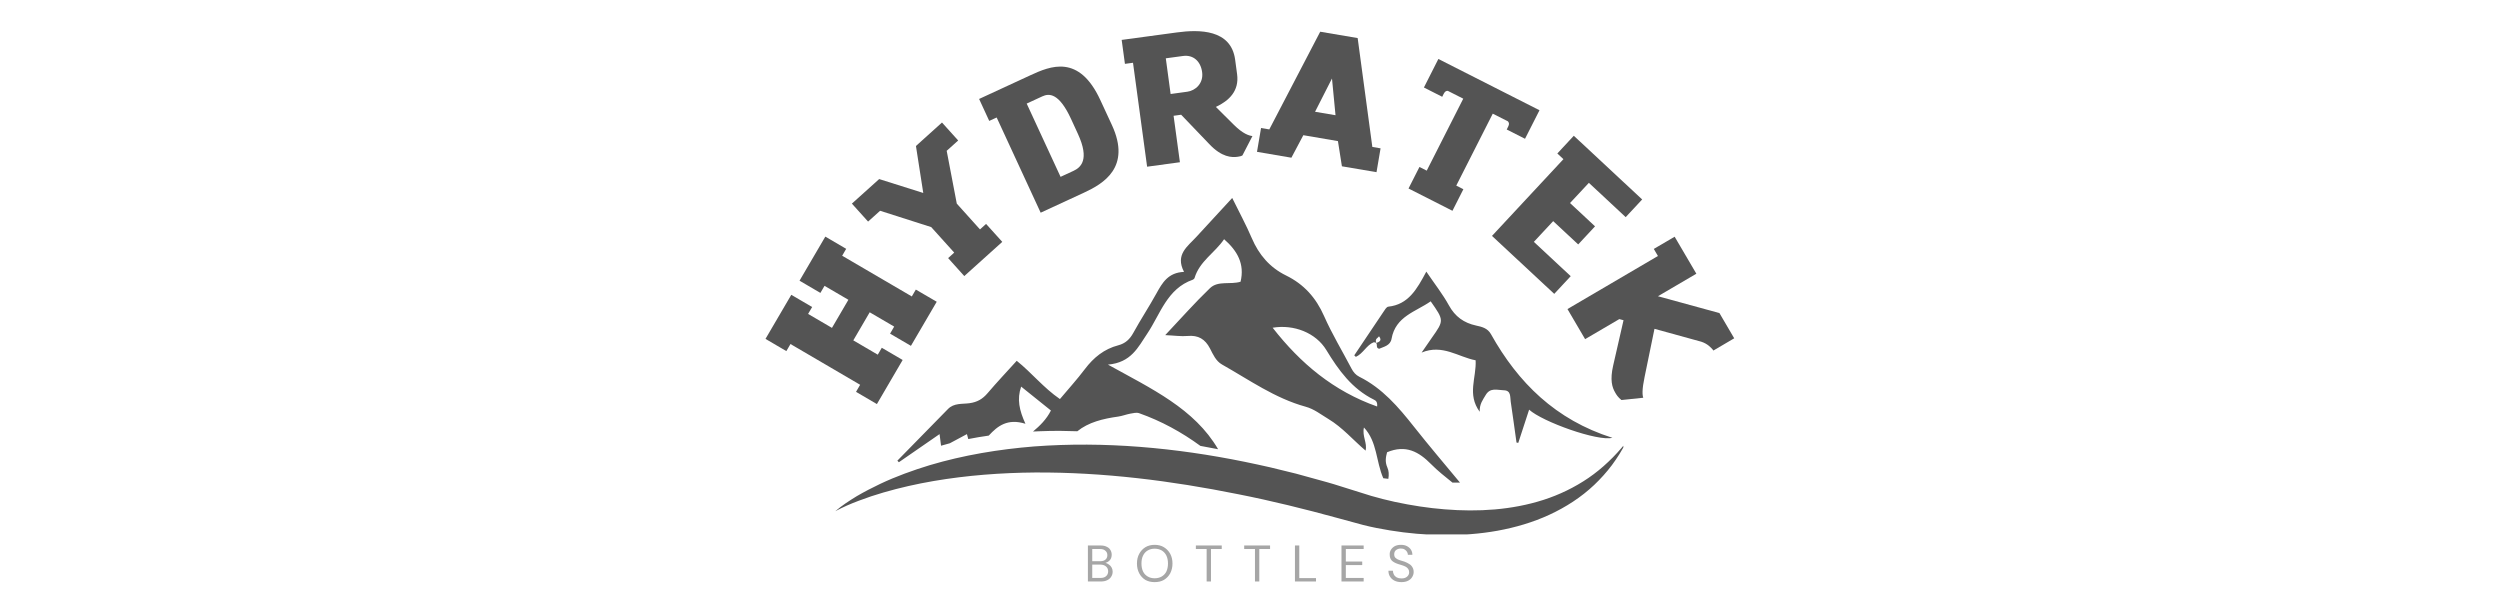
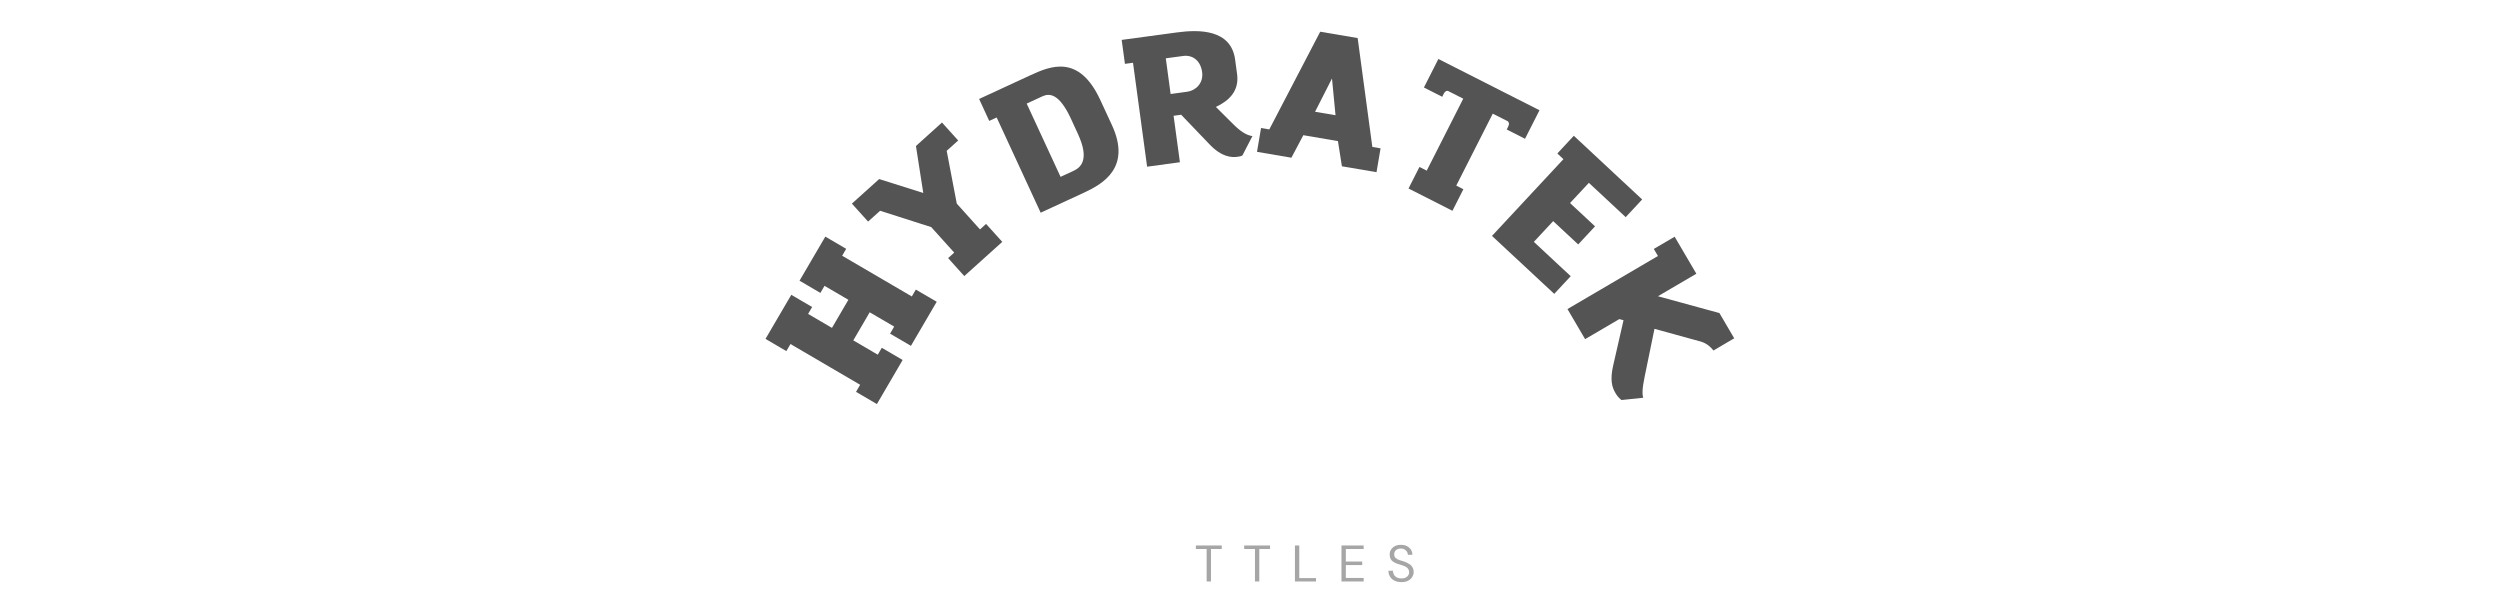
<svg xmlns="http://www.w3.org/2000/svg" width="324" zoomAndPan="magnify" viewBox="0 0 242.88 58.5" height="78" preserveAspectRatio="xMidYMid meet" version="1.0">
  <defs>
    <g />
    <clipPath id="1c2cb1e99d">
      <path d="M 81.129 19.223 L 157.727 19.223 L 157.727 51.941 L 81.129 51.941 Z M 81.129 19.223 " clip-rule="nonzero" />
    </clipPath>
  </defs>
  <g clip-path="url(#1c2cb1e99d)">
-     <path fill="#545454" d="M 132.664 43.824 C 132.668 43.816 132.668 43.805 132.672 43.797 C 132.676 43.801 132.676 43.805 132.68 43.809 Z M 131.73 34.688 C 131.68 34.637 131.629 34.586 131.574 34.539 C 132.516 33.137 133.449 31.734 134.395 30.336 C 134.531 30.137 134.699 29.832 134.879 29.809 C 136.828 29.602 137.664 28.117 138.578 26.402 C 139.395 27.605 140.176 28.594 140.773 29.68 C 141.375 30.777 142.23 31.387 143.422 31.645 C 143.973 31.766 144.527 31.887 144.859 32.477 C 147.5 37.195 151.137 40.805 156.664 42.555 C 155.234 42.918 149.883 41.004 148.57 39.82 C 148.211 40.918 147.863 41.984 147.516 43.047 C 147.457 43.035 147.402 43.023 147.344 43.016 C 147.156 41.688 146.98 40.359 146.781 39.035 C 146.711 38.578 146.836 37.945 146.098 37.934 C 145.477 37.918 144.785 37.637 144.34 38.41 C 144.078 38.859 143.742 39.262 143.766 40.023 C 142.52 38.32 143.461 36.719 143.371 35.02 C 141.691 34.707 140.152 33.426 138.121 34.27 C 138.453 33.789 138.785 33.309 139.117 32.828 C 140.305 31.145 140.305 31.145 139.004 29.289 C 137.547 30.309 135.586 30.742 135.199 32.93 C 135.082 33.598 134.434 33.703 134 33.898 C 133.535 33.812 134.027 33.258 133.453 33.273 C 132.773 33.539 132.445 34.359 131.73 34.688 Z M 133.715 33.34 C 134.066 33.215 134.273 33.074 133.98 32.684 C 133.863 32.879 133.555 32.91 133.715 33.34 Z M 87.309 44.93 C 87.262 44.875 87.215 44.824 87.164 44.777 C 88.805 43.105 90.449 41.434 92.082 39.758 C 92.668 39.156 93.473 39.289 94.176 39.191 C 94.934 39.086 95.453 38.781 95.934 38.215 C 96.836 37.156 97.793 36.145 98.766 35.07 C 100.234 36.246 101.363 37.688 102.965 38.789 C 103.785 37.812 104.633 36.879 105.391 35.875 C 106.242 34.75 107.262 33.922 108.637 33.562 C 109.312 33.387 109.758 32.98 110.098 32.355 C 110.809 31.059 111.629 29.82 112.344 28.523 C 112.914 27.496 113.469 26.496 115.027 26.426 C 114.141 24.73 115.387 23.949 116.242 23.008 C 117.371 21.77 118.512 20.543 119.711 19.242 C 120.391 20.625 121.059 21.855 121.609 23.137 C 122.301 24.758 123.359 26 124.945 26.777 C 126.676 27.625 127.852 28.934 128.637 30.715 C 129.414 32.473 130.418 34.129 131.309 35.832 C 131.488 36.176 131.723 36.449 132.066 36.621 C 134.305 37.734 135.871 39.57 137.383 41.484 C 138.836 43.32 140.352 45.105 141.852 46.91 C 141.742 46.91 141.637 46.91 141.527 46.91 C 141.391 46.91 141.258 46.91 141.121 46.91 C 140.406 46.332 139.684 45.766 139.039 45.113 C 137.859 43.918 136.59 43.195 134.766 43.957 C 134.66 44.359 134.527 44.848 134.793 45.445 C 134.934 45.758 134.957 46.125 134.887 46.543 C 134.723 46.523 134.562 46.504 134.395 46.484 C 133.68 44.848 133.816 42.941 132.516 41.551 C 132.32 42.398 132.863 43.07 132.672 43.797 C 131.461 42.773 130.438 41.551 129.043 40.715 C 128.32 40.281 127.676 39.758 126.844 39.531 C 123.863 38.711 121.363 36.922 118.719 35.43 C 118.121 35.094 117.844 34.441 117.551 33.871 C 117.074 32.953 116.41 32.566 115.383 32.656 C 114.75 32.715 114.105 32.613 113.199 32.574 C 114.777 30.902 116.105 29.395 117.551 28.008 C 118.336 27.254 119.523 27.691 120.523 27.383 C 120.934 25.668 120.223 24.387 118.922 23.25 C 118.035 24.566 116.535 25.391 116.051 27.02 C 116.031 27.086 115.949 27.164 115.879 27.188 C 113.379 28.062 112.73 30.523 111.457 32.422 C 110.562 33.754 109.895 35.242 107.633 35.441 C 111.879 37.793 116.043 39.723 118.34 43.664 C 117.766 43.555 117.191 43.445 116.617 43.34 C 114.793 42.004 112.812 40.922 110.668 40.164 C 110.418 40.074 110.102 40.152 109.824 40.203 C 109.418 40.277 109.031 40.434 108.625 40.492 C 107.141 40.699 105.742 41.043 104.656 41.918 L 102.934 41.879 C 102.297 41.879 101.668 41.891 101.07 41.914 C 100.828 41.922 100.586 41.934 100.348 41.945 C 101.016 41.387 101.652 40.77 102.09 39.902 C 101.176 39.168 100.234 38.41 99.195 37.578 C 98.773 38.809 99.016 39.879 99.613 41.191 C 97.871 40.648 96.91 41.402 96.047 42.34 C 95.363 42.438 94.699 42.547 94.055 42.676 C 94.012 42.52 93.969 42.363 93.926 42.195 C 93.348 42.504 92.809 42.793 92.262 43.086 C 91.973 43.164 91.691 43.242 91.41 43.324 C 91.363 42.973 91.324 42.648 91.266 42.195 C 89.895 43.145 88.602 44.035 87.309 44.93 Z M 123.641 31.855 C 126.348 35.324 129.562 38.016 133.797 39.512 C 133.848 39.039 133.652 38.93 133.48 38.844 C 131.355 37.793 130.047 35.98 128.859 34.023 C 127.844 32.352 125.711 31.508 123.641 31.855 Z M 156.266 44.891 C 155.664 45.465 155.02 45.988 154.344 46.453 C 152.988 47.379 151.512 48.09 149.973 48.586 C 146.891 49.578 143.605 49.77 140.375 49.508 C 138.758 49.383 137.148 49.129 135.562 48.793 C 134.77 48.621 133.984 48.422 133.219 48.199 L 130.836 47.453 L 129.613 47.07 C 129.207 46.941 128.793 46.836 128.383 46.719 C 127.562 46.492 126.742 46.258 125.914 46.039 C 125.086 45.828 124.254 45.633 123.426 45.43 C 122.594 45.23 121.754 45.07 120.918 44.887 C 114.219 43.523 107.312 42.879 100.445 43.395 C 97.02 43.672 93.605 44.234 90.309 45.215 C 88.664 45.719 87.043 46.301 85.492 47.035 C 84.719 47.402 83.957 47.797 83.219 48.227 C 82.492 48.672 81.77 49.137 81.129 49.691 C 81.875 49.293 82.645 48.957 83.434 48.664 C 84.215 48.367 85.008 48.102 85.809 47.871 C 87.41 47.406 89.035 47.039 90.672 46.758 C 93.941 46.199 97.25 45.953 100.555 45.926 C 107.172 45.891 113.77 46.723 120.277 48.035 C 123.535 48.676 126.77 49.48 129.98 50.359 L 132.453 51.031 C 133.316 51.25 134.176 51.414 135.043 51.555 C 136.77 51.84 138.516 51.988 140.266 52.008 C 142.016 52.023 143.773 51.898 145.504 51.586 C 147.234 51.27 148.941 50.773 150.539 50.035 C 152.137 49.297 153.633 48.332 154.895 47.137 C 155.523 46.539 156.105 45.895 156.621 45.207 C 157.129 44.516 157.59 43.797 157.969 43.035 C 157.438 43.695 156.879 44.32 156.266 44.891 Z M 156.266 44.891 " fill-opacity="1" fill-rule="nonzero" />
-   </g>
+     </g>
  <g fill="#545454" fill-opacity="1">
    <g transform="translate(84.834, 39.854)">
      <g>
        <path d="M -4.75 -12.07 L -2.43 -10.715 L -4.027 -7.984 L -6.348 -9.34 L -5.953 -10.012 L -7.98 -11.199 L -10.488 -6.914 L -8.461 -5.727 L -8.059 -6.414 L -1.289 -2.453 L -1.688 -1.766 L 0.34 -0.578 L 2.844 -4.863 L 0.816 -6.051 L 0.426 -5.379 L -1.953 -6.77 L -0.359 -9.5 L 2.02 -8.109 L 1.621 -7.422 L 3.648 -6.238 L 6.156 -10.523 L 4.125 -11.707 L 3.734 -11.039 L -3.035 -14.996 L -2.645 -15.668 L -4.672 -16.855 L -7.18 -12.57 L -5.152 -11.383 Z M -4.75 -12.07 " />
      </g>
    </g>
  </g>
  <g fill="#545454" fill-opacity="1">
    <g transform="translate(90.966, 29.268)">
      <g>
        <path d="M -5.48 -8.781 L -0.512 -7.195 L 1.723 -4.715 L 1.133 -4.18 L 2.703 -2.434 L 6.395 -5.758 L 4.82 -7.504 L 4.23 -6.969 L 1.973 -9.477 L 0.992 -14.609 L 2.109 -15.613 L 0.535 -17.359 L -1.996 -15.078 L -1.285 -10.512 L -5.57 -11.863 L -8.223 -9.477 L -6.648 -7.73 Z M -5.48 -8.781 " />
      </g>
    </g>
  </g>
  <g fill="#545454" fill-opacity="1">
    <g transform="translate(99.761, 21.287)">
      <g>
        <path d="M -2.945 -9.867 L 1.332 -0.613 L 5.547 -2.562 C 7.426 -3.43 10.152 -5.023 8.258 -9.129 L 7.129 -11.566 C 5.055 -16.055 2.273 -14.867 0.336 -13.973 L -4.652 -11.668 L -3.668 -9.535 Z M 4.949 -8.281 C 6.121 -5.746 5.219 -5 4.516 -4.676 L 3.266 -4.098 L -0.027 -11.219 L 1.496 -11.922 C 2.156 -12.227 3.113 -12.258 4.277 -9.742 Z M 4.949 -8.281 " />
      </g>
    </g>
  </g>
  <g fill="#545454" fill-opacity="1">
    <g transform="translate(110.197, 16.371)">
      <g>
        <path d="M 7.273 -2.379 C 8.504 -1.066 9.484 -1.055 10.043 -1.133 C 10.238 -1.156 10.391 -1.195 10.508 -1.266 L 11.48 -3.145 C 11.137 -3.188 10.562 -3.359 9.676 -4.238 L 7.926 -5.977 C 9.199 -6.578 10.211 -7.52 9.988 -9.164 L 9.797 -10.582 C 9.395 -13.523 6.312 -13.516 4.141 -13.219 L -1.23 -12.492 L -0.914 -10.164 L -0.129 -10.27 L 1.242 -0.168 L 4.43 -0.602 L 3.816 -5.117 L 4.551 -5.219 Z M 6.59 -9.363 C 6.742 -8.242 5.91 -7.559 5.156 -7.457 L 3.527 -7.234 L 3.059 -10.703 L 4.738 -10.93 C 5.719 -11.062 6.445 -10.43 6.59 -9.363 Z M 6.59 -9.363 " />
      </g>
    </g>
  </g>
  <g fill="#545454" fill-opacity="1">
    <g transform="translate(121.772, 14.7)">
      <g>
        <path d="M 3.691 0.629 L 4.852 -1.559 L 8.215 -0.984 L 8.602 1.465 L 11.965 2.035 L 12.359 -0.281 L 11.559 -0.418 L 10.133 -11 L 6.492 -11.617 L 1.543 -2.121 L 0.742 -2.258 L 0.348 0.059 Z M 7.637 -7.07 L 7.98 -3.5 L 5.992 -3.836 Z M 7.637 -7.07 " />
      </g>
    </g>
  </g>
  <g fill="#545454" fill-opacity="1">
    <g transform="translate(133.602, 16.677)">
      <g>
        <path d="M 6.664 -7.555 C 6.777 -7.773 6.902 -7.867 7.07 -7.844 L 8.566 -7.086 L 5.016 -0.09 L 4.309 -0.449 L 3.246 1.645 L 7.516 3.812 L 8.578 1.715 L 7.887 1.363 L 11.434 -5.629 L 12.914 -4.879 C 13.023 -4.742 13.055 -4.609 12.934 -4.375 L 12.793 -4.09 L 14.57 -3.188 L 15.977 -5.961 L 6.148 -10.945 L 4.742 -8.172 L 6.52 -7.27 Z M 6.664 -7.555 " />
      </g>
    </g>
  </g>
  <g fill="#545454" fill-opacity="1">
    <g transform="translate(143.875, 21.919)">
      <g>
        <path d="M 8.031 -6.449 L 1.086 1.012 L 7.137 6.645 L 8.738 4.926 L 5.156 1.59 L 7.035 -0.426 L 9.465 1.84 L 11.102 0.082 L 8.672 -2.184 L 10.504 -4.148 L 14.082 -0.812 L 15.684 -2.531 L 9.039 -8.723 L 7.438 -7 Z M 8.031 -6.449 " />
      </g>
    </g>
  </g>
  <g fill="#545454" fill-opacity="1">
    <g transform="translate(151.556, 28.774)">
      <g>
        <path d="M 15.512 1.656 L 9.535 0.02 L 13.27 -2.168 L 11.16 -5.766 L 9.133 -4.578 L 9.535 -3.891 L 0.742 1.266 L 2.457 4.191 L 5.781 2.242 L 6.191 2.352 L 5.18 6.773 C 4.867 8.164 5.074 8.863 5.387 9.395 C 5.492 9.578 5.645 9.836 5.988 10.109 L 8.109 9.887 C 8.012 9.617 7.984 9.078 8.238 7.867 L 9.199 3.188 L 13.742 4.438 C 14.371 4.641 14.699 5.02 14.887 5.238 L 14.922 5.301 L 16.949 4.109 Z M 15.512 1.656 " />
      </g>
    </g>
  </g>
  <g fill="#a6a6a6" fill-opacity="1">
    <g transform="translate(105.309, 56.52)">
      <g>
-         <path d="M 0.375 0 L 0.375 -3.5 L 1.594 -3.5 C 1.844 -3.5 2.047 -3.457 2.203 -3.375 C 2.367 -3.301 2.488 -3.195 2.562 -3.062 C 2.645 -2.926 2.688 -2.773 2.688 -2.609 C 2.688 -2.379 2.625 -2.195 2.5 -2.062 C 2.383 -1.938 2.242 -1.852 2.078 -1.812 C 2.203 -1.781 2.316 -1.723 2.422 -1.641 C 2.535 -1.566 2.625 -1.469 2.688 -1.344 C 2.75 -1.227 2.781 -1.098 2.781 -0.953 C 2.781 -0.773 2.734 -0.613 2.641 -0.469 C 2.555 -0.32 2.426 -0.207 2.25 -0.125 C 2.082 -0.039 1.879 0 1.641 0 Z M 0.797 -1.969 L 1.562 -1.969 C 1.789 -1.969 1.961 -2.02 2.078 -2.125 C 2.203 -2.227 2.266 -2.375 2.266 -2.562 C 2.266 -2.738 2.203 -2.879 2.078 -2.984 C 1.961 -3.098 1.789 -3.156 1.562 -3.156 L 0.797 -3.156 Z M 0.797 -0.344 L 1.594 -0.344 C 1.832 -0.344 2.016 -0.398 2.141 -0.516 C 2.273 -0.629 2.344 -0.785 2.344 -0.984 C 2.344 -1.18 2.273 -1.336 2.141 -1.453 C 2.004 -1.578 1.816 -1.641 1.578 -1.641 L 0.797 -1.641 Z M 0.797 -0.344 " />
-       </g>
+         </g>
    </g>
  </g>
  <g fill="#a6a6a6" fill-opacity="1">
    <g transform="translate(110.218, 56.52)">
      <g>
-         <path d="M 1.953 0.062 C 1.609 0.062 1.305 -0.008 1.047 -0.156 C 0.797 -0.312 0.598 -0.523 0.453 -0.797 C 0.305 -1.078 0.234 -1.395 0.234 -1.75 C 0.234 -2.102 0.305 -2.414 0.453 -2.688 C 0.598 -2.957 0.797 -3.172 1.047 -3.328 C 1.305 -3.484 1.609 -3.562 1.953 -3.562 C 2.305 -3.562 2.609 -3.484 2.859 -3.328 C 3.117 -3.172 3.32 -2.957 3.469 -2.688 C 3.613 -2.414 3.688 -2.102 3.688 -1.75 C 3.688 -1.395 3.613 -1.078 3.469 -0.797 C 3.32 -0.523 3.117 -0.312 2.859 -0.156 C 2.609 -0.008 2.305 0.062 1.953 0.062 Z M 1.953 -0.312 C 2.211 -0.312 2.441 -0.367 2.641 -0.484 C 2.836 -0.598 2.988 -0.758 3.094 -0.969 C 3.195 -1.188 3.25 -1.445 3.25 -1.75 C 3.25 -2.051 3.195 -2.305 3.094 -2.516 C 2.988 -2.734 2.836 -2.898 2.641 -3.016 C 2.441 -3.129 2.211 -3.188 1.953 -3.188 C 1.703 -3.188 1.477 -3.129 1.281 -3.016 C 1.082 -2.898 0.93 -2.734 0.828 -2.516 C 0.723 -2.305 0.672 -2.051 0.672 -1.75 C 0.672 -1.445 0.723 -1.188 0.828 -0.969 C 0.93 -0.758 1.082 -0.598 1.281 -0.484 C 1.477 -0.367 1.703 -0.312 1.953 -0.312 Z M 1.953 -0.312 " />
-       </g>
+         </g>
    </g>
  </g>
  <g fill="#a6a6a6" fill-opacity="1">
    <g transform="translate(116.037, 56.52)">
      <g>
        <path d="M 1.188 0 L 1.188 -3.156 L 0.141 -3.156 L 0.141 -3.5 L 2.656 -3.5 L 2.656 -3.156 L 1.609 -3.156 L 1.609 0 Z M 1.188 0 " />
      </g>
    </g>
  </g>
  <g fill="#a6a6a6" fill-opacity="1">
    <g transform="translate(120.735, 56.52)">
      <g>
        <path d="M 1.188 0 L 1.188 -3.156 L 0.141 -3.156 L 0.141 -3.5 L 2.656 -3.5 L 2.656 -3.156 L 1.609 -3.156 L 1.609 0 Z M 1.188 0 " />
      </g>
    </g>
  </g>
  <g fill="#a6a6a6" fill-opacity="1">
    <g transform="translate(125.434, 56.52)">
      <g>
        <path d="M 0.375 0 L 0.375 -3.5 L 0.797 -3.5 L 0.797 -0.328 L 2.422 -0.328 L 2.422 0 Z M 0.375 0 " />
      </g>
    </g>
  </g>
  <g fill="#a6a6a6" fill-opacity="1">
    <g transform="translate(129.957, 56.52)">
      <g>
        <path d="M 0.375 0 L 0.375 -3.5 L 2.531 -3.5 L 2.531 -3.156 L 0.797 -3.156 L 0.797 -1.938 L 2.391 -1.938 L 2.391 -1.594 L 0.797 -1.594 L 0.797 -0.344 L 2.531 -0.344 L 2.531 0 Z M 0.375 0 " />
      </g>
    </g>
  </g>
  <g fill="#a6a6a6" fill-opacity="1">
    <g transform="translate(134.676, 56.52)">
      <g>
        <path d="M 1.484 0.062 C 1.223 0.062 1 0.016 0.812 -0.078 C 0.625 -0.172 0.477 -0.301 0.375 -0.469 C 0.27 -0.633 0.219 -0.828 0.219 -1.047 L 0.656 -1.047 C 0.656 -0.91 0.688 -0.785 0.75 -0.672 C 0.812 -0.555 0.906 -0.461 1.031 -0.391 C 1.156 -0.328 1.305 -0.297 1.484 -0.297 C 1.723 -0.297 1.906 -0.352 2.031 -0.469 C 2.164 -0.582 2.234 -0.723 2.234 -0.891 C 2.234 -1.023 2.203 -1.133 2.141 -1.219 C 2.078 -1.312 1.992 -1.383 1.891 -1.438 C 1.797 -1.488 1.68 -1.535 1.547 -1.578 C 1.41 -1.617 1.273 -1.66 1.141 -1.703 C 0.867 -1.797 0.664 -1.91 0.531 -2.047 C 0.406 -2.191 0.344 -2.375 0.344 -2.594 C 0.332 -2.781 0.375 -2.945 0.469 -3.094 C 0.562 -3.238 0.688 -3.352 0.844 -3.438 C 1.008 -3.52 1.207 -3.562 1.438 -3.562 C 1.664 -3.562 1.859 -3.52 2.016 -3.438 C 2.18 -3.352 2.312 -3.238 2.406 -3.094 C 2.5 -2.945 2.547 -2.781 2.547 -2.594 L 2.109 -2.594 C 2.109 -2.688 2.082 -2.781 2.031 -2.875 C 1.977 -2.969 1.898 -3.047 1.797 -3.109 C 1.703 -3.172 1.578 -3.203 1.422 -3.203 C 1.234 -3.203 1.078 -3.148 0.953 -3.047 C 0.836 -2.953 0.781 -2.816 0.781 -2.641 C 0.781 -2.492 0.82 -2.379 0.906 -2.297 C 0.988 -2.211 1.102 -2.145 1.25 -2.094 C 1.406 -2.039 1.586 -1.984 1.797 -1.922 C 1.961 -1.859 2.109 -1.785 2.234 -1.703 C 2.367 -1.629 2.473 -1.523 2.547 -1.391 C 2.629 -1.266 2.672 -1.109 2.672 -0.922 C 2.672 -0.754 2.625 -0.594 2.531 -0.438 C 2.445 -0.289 2.316 -0.172 2.141 -0.078 C 1.961 0.016 1.742 0.062 1.484 0.062 Z M 1.484 0.062 " />
      </g>
    </g>
  </g>
</svg>